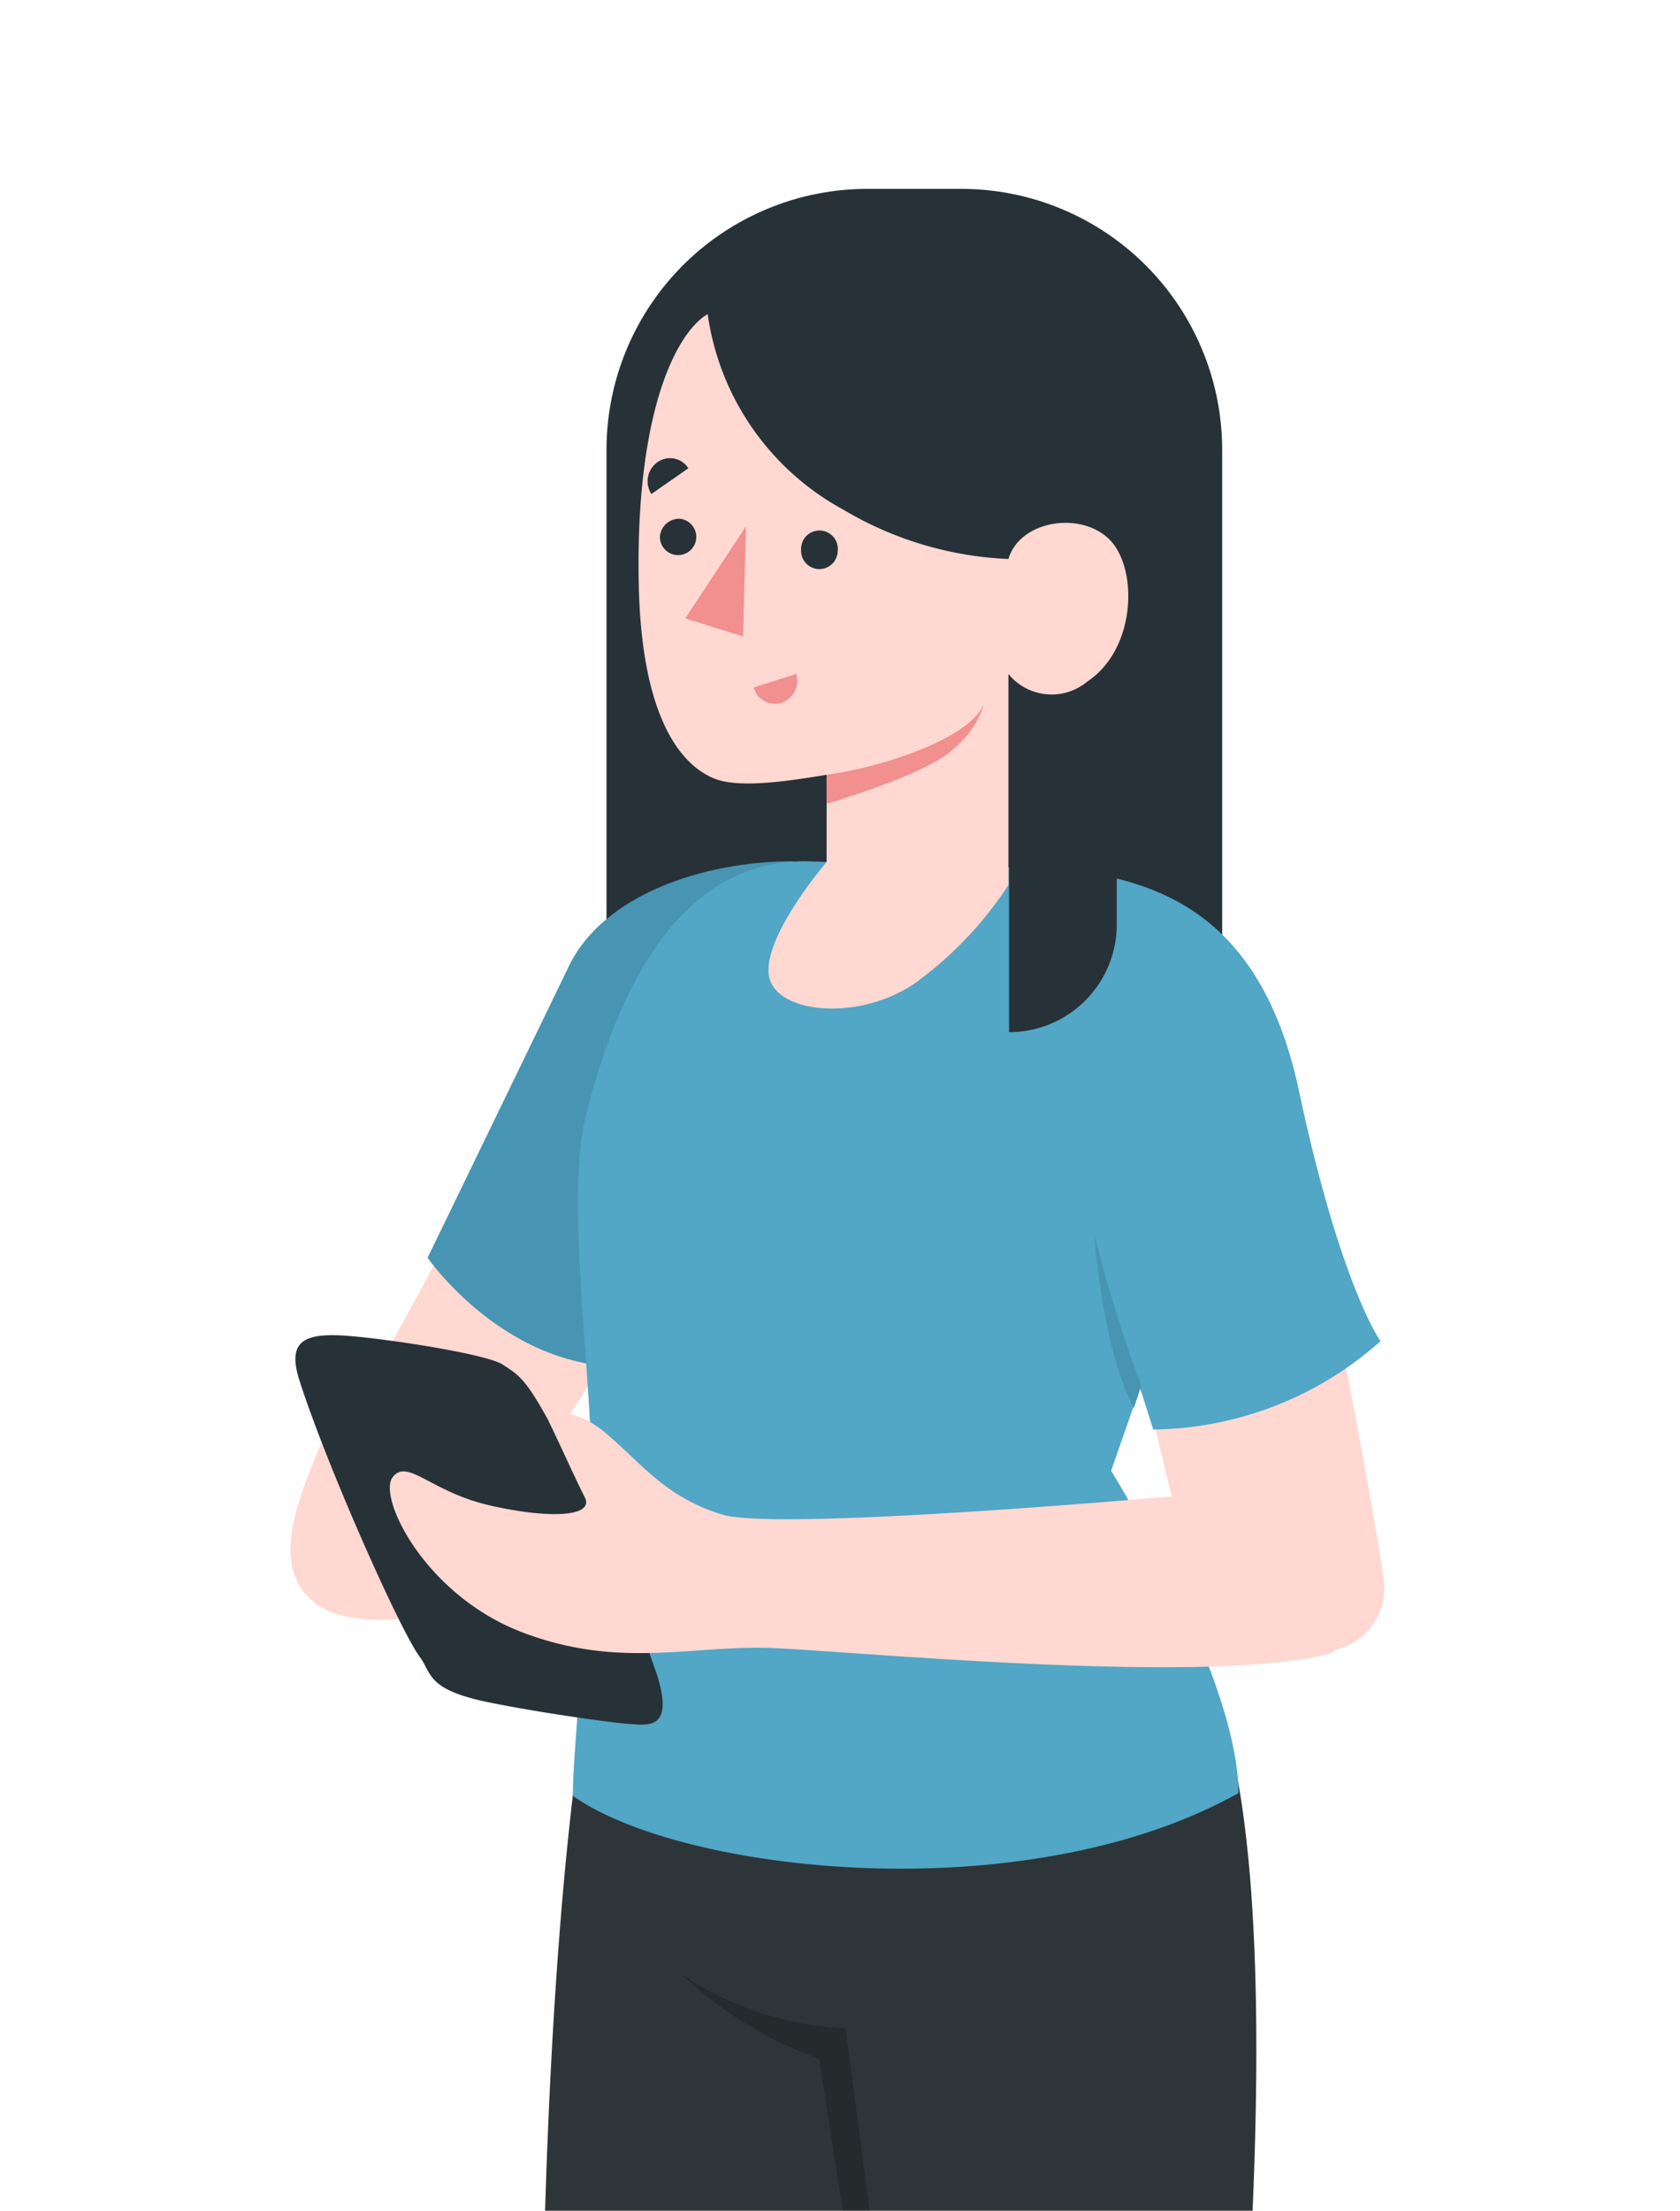
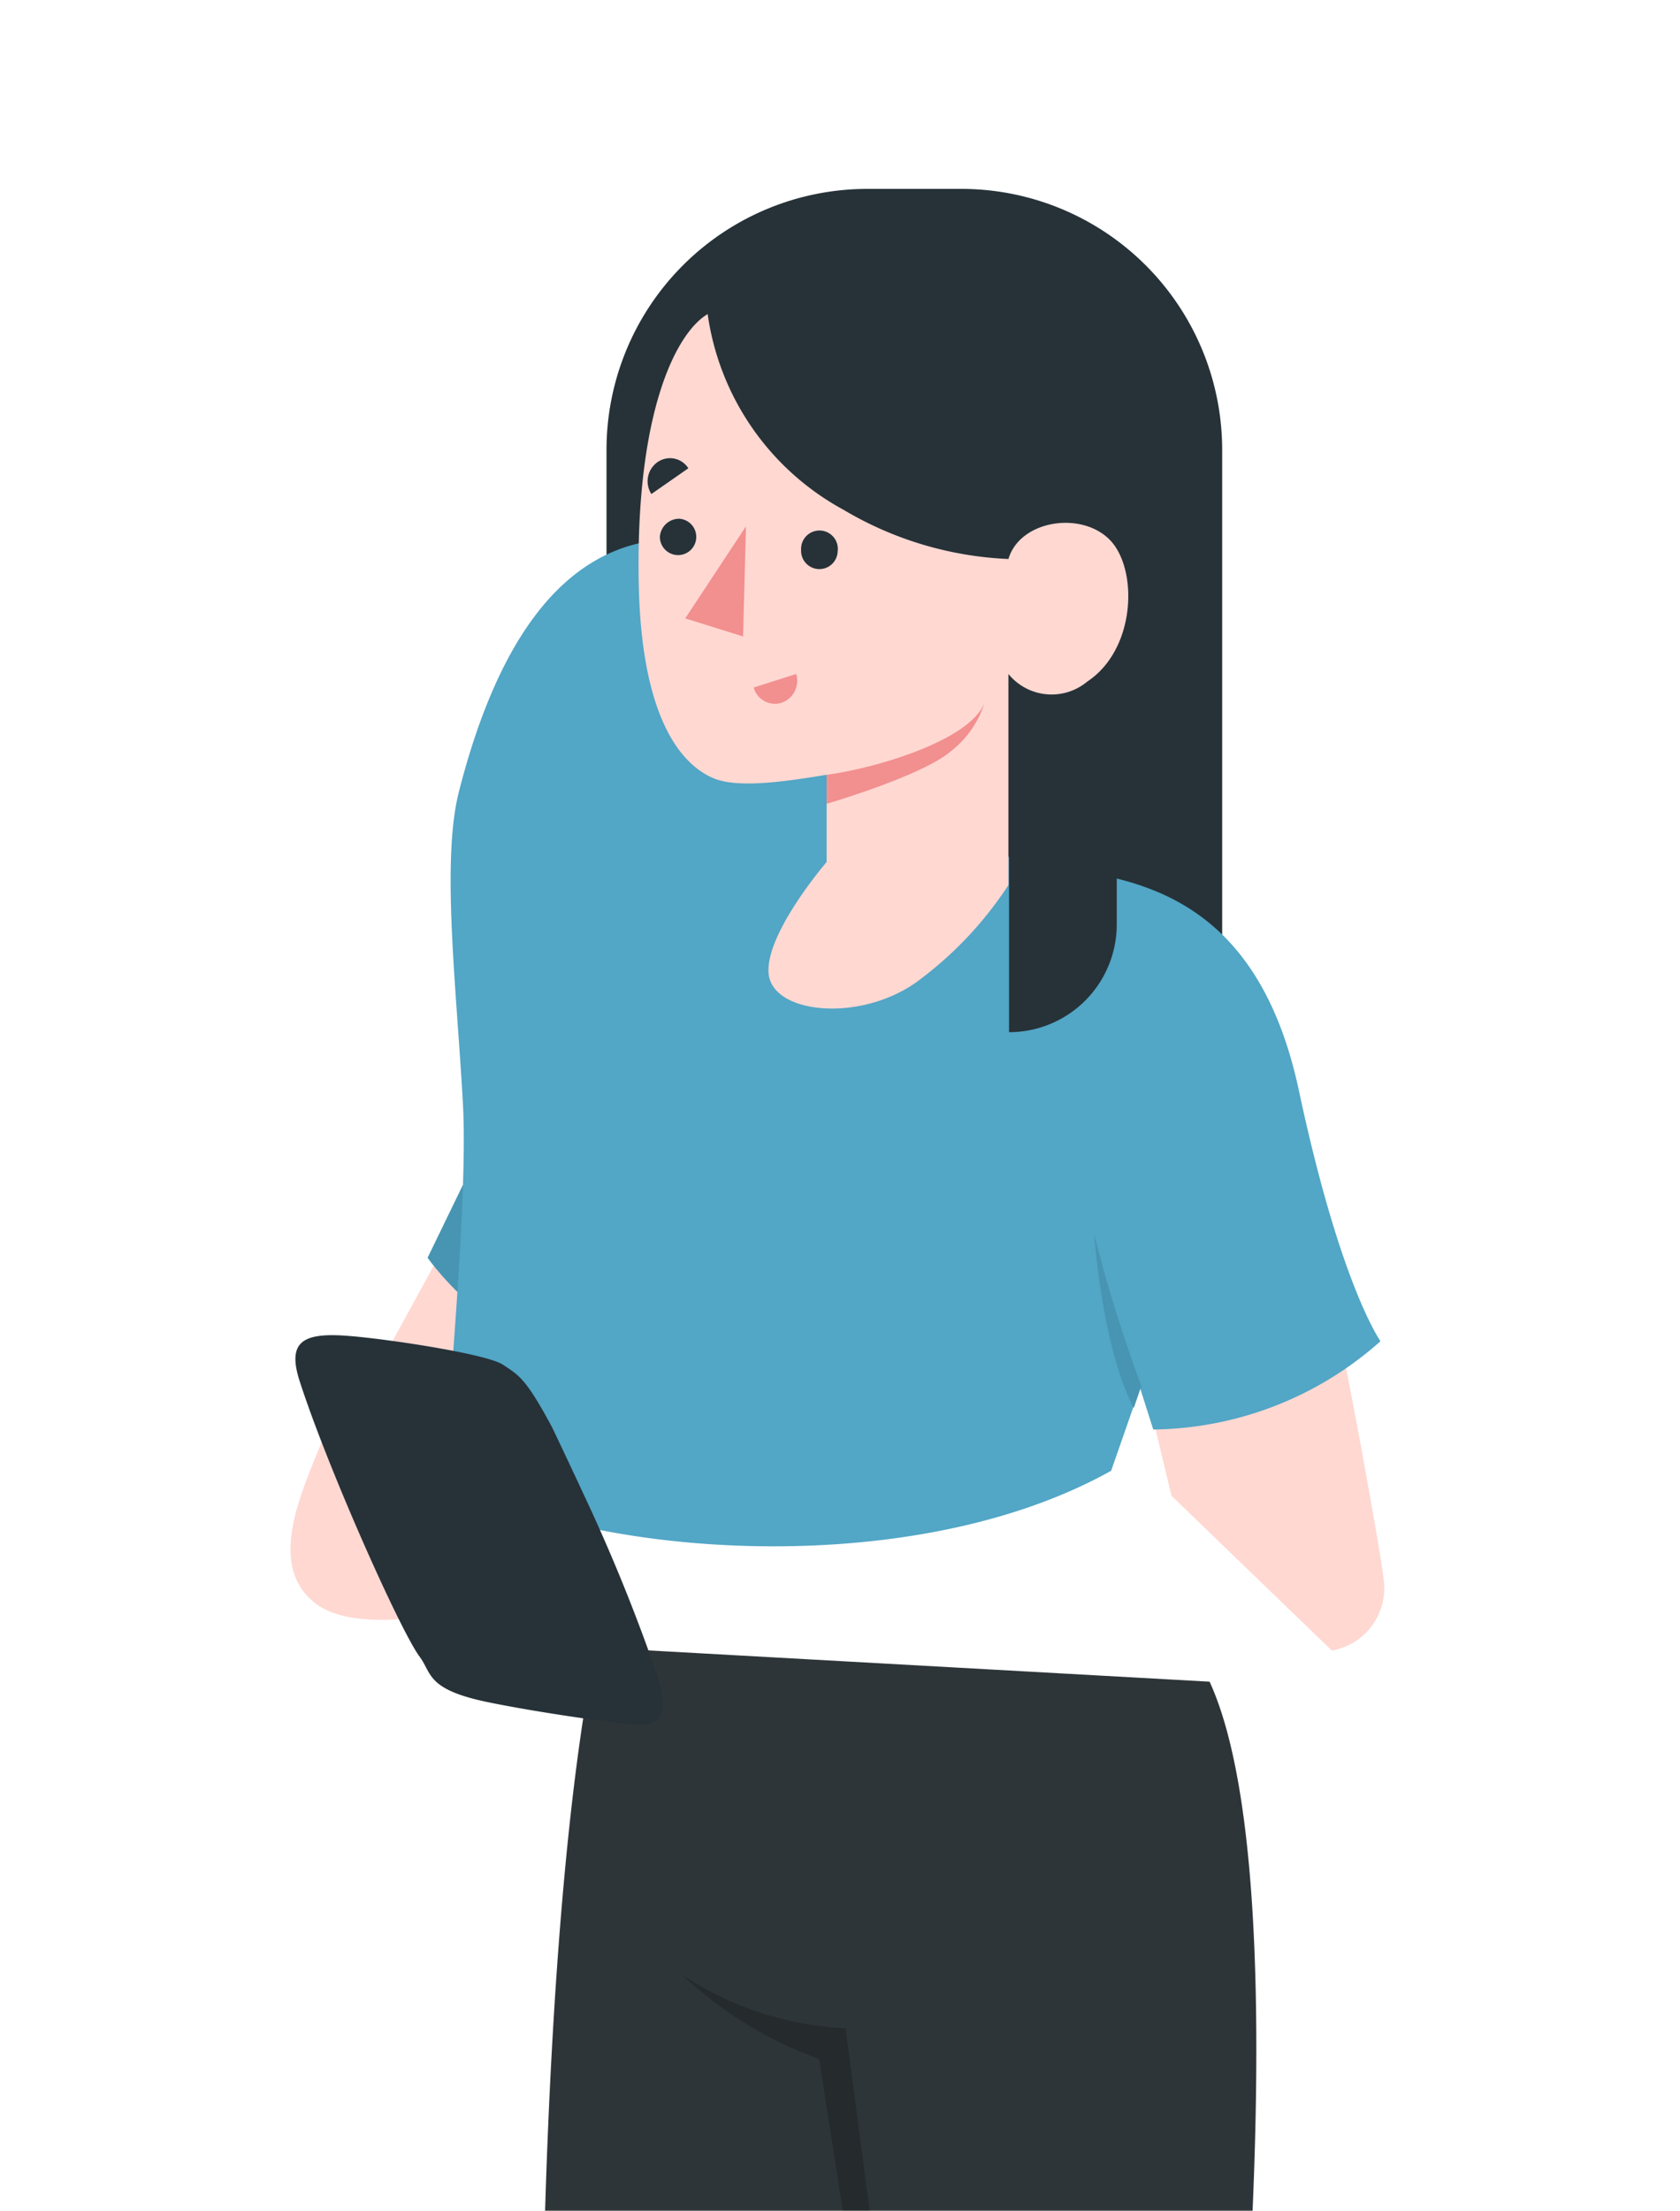
<svg xmlns="http://www.w3.org/2000/svg" width="149" height="196" viewBox="0 0 149 196">
  <defs>
    <clipPath id="clip-path">
      <rect id="長方形_98" data-name="長方形 98" width="149" height="196" transform="translate(2589 -494)" fill="#fff" stroke="#707070" stroke-width="1" />
    </clipPath>
  </defs>
  <g id="main-illust_sp02" transform="translate(-2589 494)" clip-path="url(#clip-path)">
    <g id="Character" transform="translate(2614.764 -477.253)">
      <path id="パス_442" data-name="パス 442" d="M21.564,121.558c-.1-1.372-2.659-15.919-4.409-24.016L0,102.688,2.745,114.1l14.221,13.723a5.61,5.61,0,0,0,4.6-6.261Z" transform="translate(75.392 1.768)" fill="#ffd8d2" />
      <path id="パス_443" data-name="パス 443" d="M68.7,82.086H14.117V23.142A23.142,23.142,0,0,1,37.259,0h8.32A23.142,23.142,0,0,1,68.721,23.142V82.086Z" transform="translate(13.91 0)" fill="#263238" />
      <path id="パス_444" data-name="パス 444" d="M73.655,91l-8.1,14.8L78.15,116.6l11.511-18.27Z" transform="translate(-59.404 1.649)" fill="#ffd8d2" />
      <path id="パス_445" data-name="パス 445" d="M78.638,107.8c-1.716,4.666-5.833,12.009-1.064,15.663s18.064-.738,18.064-.738Z" transform="translate(-75.348 1.954)" fill="#ffd8d2" />
      <path id="パス_446" data-name="パス 446" d="M83.911,58.551c-8.011,0-16.846,3-19.882,9.281S51.489,93.7,51.489,93.7s7.085,10.293,18.338,9.641Z" transform="translate(-39.329 1.061)" fill="#4795b2" />
      <path id="パス_447" data-name="パス 447" d="M52.26,315.481a71.961,71.961,0,0,1-9.933,9.59,4.313,4.313,0,0,0-1.372,1.578c-.429,1.047-1.064,3.6,3.671,4.992A17.309,17.309,0,0,0,58.9,329.514c3.705-2.591,3.62-7.566,7.068-10.6,2.556-2.231,5.867-2.952,7.891-5.8,1.407-1.989.875-4.511,0-7.633-1.029-3.431-1.561-5.97-2.693-5.644l.274,1.578c-1.3,2.334-8.577,3.431-12.008,1.99A136.6,136.6,0,0,1,52.26,315.481Z" transform="translate(-19.12 5.434)" fill="#263238" />
      <path id="パス_448" data-name="パス 448" d="M46.7,319.086a44.617,44.617,0,0,0,3.071-3.431,87.5,87.5,0,0,0,5.541-9.161,10.017,10.017,0,0,0,.875-6.107l-1-8.32,12.54-1.853,1.149,11.356c.412,2.591-1.613,4.992-5.232,8.458s-8.046,11.34-11.391,13.45-5.8,2.144-7.308,1.235S43.267,323.048,46.7,319.086Z" transform="translate(-16.647 5.26)" fill="#ffd8d2" />
      <path id="パス_449" data-name="パス 449" d="M29.593,317.339v-1.716c-.686,2.059-3.911,10.91-8.766,15.44-3.877,3.534-9.161,7.617-10.5,11.545s7.342,5.472,10.962,4.838a22.3,22.3,0,0,0,12.592-6.862c2.093-2.539,3.431-5.575,4.906-7.582s4.906-4.255,5.713-6.588a15.025,15.025,0,0,0-.7-6.432c-.583-2.179-1.184-4.563-1.938-4.358v1.287a9.713,9.713,0,0,1-6.124,2.076C33.933,319.072,29.576,318.711,29.593,317.339Z" transform="translate(42.042 5.72)" fill="#263238" />
      <path id="パス_450" data-name="パス 450" d="M14.2,334.244c1.2-1.064,2.419-2.11,3.517-3.105a35.779,35.779,0,0,0,7.48-12.008,16.731,16.731,0,0,0,1.287-6.468v-6.981H38.747V317.4c-.6,2.539-6.227,9.332-9.435,13.723-2.127,2.968-6.21,6.725-11.082,7.377C13.563,339.185,11.213,337.676,14.2,334.244Z" transform="translate(45.154 5.54)" fill="#ffd8d2" />
      <path id="パス_451" data-name="パス 451" d="M68.921,130.047c9.521,20.775-.343,93.974-.343,93.974.292,3.431,4.134,10,5.575,24.858,1.716,17.532-2.659,61.552-2.659,61.552a13.264,13.264,0,0,1-12.4.5s-11.7-66.3-13.9-83.75c-1.921-15.216-5.147-40.434-5.147-40.434l-4.855,40.245s2.23,9.59,2.9,16.091c1.269,12.009,1.166,52.991,1.166,52.991a19.87,19.87,0,0,1-13.312,2.419s-11.905-63.113-15.233-75.053c-1.492-5.37-2.179-67.178,3.757-96.427Z" transform="translate(12.595 2.302)" fill="#2e3538" />
      <path id="パス_452" data-name="パス 452" d="M61.531,186.228,58.1,160.255a28.44,28.44,0,0,1-14.547-4.786,34.773,34.773,0,0,0,12.2,7.514l3.431,22.01-.961,28.066Z" transform="translate(-8.869 2.818)" opacity="0.2" />
-       <path id="パス_453" data-name="パス 453" d="M52.335,59.1A24.016,24.016,0,0,1,68.443,72.275a20.929,20.929,0,0,1,.566,15.714l-8.577,24.6s11.288,18.253,11.288,28.58c-18.87,10.534-49.3,7.1-59,.258-.274-1.836,2.024-23.33,1.51-32.783-.549-10.07-1.939-21.444-.36-27.671,2.951-11.562,8.457-22.421,19.419-22.421Z" transform="translate(12.352 1.061)" fill="#52a6c6" />
+       <path id="パス_453" data-name="パス 453" d="M52.335,59.1A24.016,24.016,0,0,1,68.443,72.275a20.929,20.929,0,0,1,.566,15.714l-8.577,24.6c-18.87,10.534-49.3,7.1-59,.258-.274-1.836,2.024-23.33,1.51-32.783-.549-10.07-1.939-21.444-.36-27.671,2.951-11.562,8.457-22.421,19.419-22.421Z" transform="translate(12.352 1.061)" fill="#52a6c6" />
      <path id="パス_454" data-name="パス 454" d="M2.71,59.09c7.274,1.029,17.961,2.5,21.649,19.8s7.233,22.2,7.233,22.2a30.813,30.813,0,0,1-20.155,7.831L7.359,96.093Z" transform="translate(65.082 1.071)" fill="#52a6c6" />
      <path id="パス_455" data-name="パス 455" d="M23.3,74.1a9.555,9.555,0,0,0,9.555-9.555V36.7H23.3Z" transform="translate(40.427 0.665)" fill="#263238" />
      <path id="パス_456" data-name="パス 456" d="M28.426,10.9c-2.882,1.715-6.45,8.955-6.107,24.154.309,12.883,4.477,16.074,6.587,16.983s6.142.36,10.07-.292v7.737S33.538,65.8,33.83,69.348s7.84,4.374,12.935.909A32.99,32.99,0,0,0,55.1,61.525V42.809a4.941,4.941,0,0,0,7,.669C66.441,40.6,66.613,33.46,64.074,30.9s-7.96-1.716-8.972,1.715a31.171,31.171,0,0,1-14.616-4.357A23.468,23.468,0,0,1,28.426,10.9Z" transform="translate(8.573 0.198)" fill="#ffd8d2" />
      <path id="パス_457" data-name="パス 457" d="M47.6,31.488a1.622,1.622,0,0,0,3.242.12,1.63,1.63,0,1,0-3.242-.154Z" transform="translate(-2.314 0.539)" fill="#263238" />
      <path id="パス_458" data-name="パス 458" d="M54.909,42.241l-3.774,1.2A1.956,1.956,0,0,0,53.588,44.8a2.076,2.076,0,0,0,1.321-2.556Z" transform="translate(-10.053 0.766)" fill="#f28f8f" />
      <path id="パス_459" data-name="パス 459" d="M60.956,26.628l3.277-2.282a1.921,1.921,0,0,0-2.728-.549,2.076,2.076,0,0,0-.549,2.83Z" transform="translate(-28.949 0.425)" fill="#263238" />
      <path id="パス_460" data-name="パス 460" d="M59.93,30.323a1.613,1.613,0,1,0,1.716-1.6,1.716,1.716,0,0,0-1.716,1.6Z" transform="translate(-27.168 0.521)" fill="#263238" />
      <path id="パス_461" data-name="パス 461" d="M60.987,29.385l-.257,9.761-5.129-1.6Z" transform="translate(-20.591 0.533)" fill="#f28f8f" />
      <path id="パス_462" data-name="パス 462" d="M34.825,51.133c4.134-.532,12.66-2.985,14-6.364a8.714,8.714,0,0,1-3,4.289c-2.539,2.179-11,4.649-11,4.649Z" transform="translate(12.725 0.811)" fill="#f28f8f" />
      <path id="パス_463" data-name="パス 463" d="M85.61,107.964c-2.35-4.374-2.933-4.58-4.34-5.523S71.3,100.194,67.752,99.9c-4.186-.36-5.678.412-4.512,4.014,2.487,7.7,8.938,22.147,10.636,24.412,1.1,1.475.583,2.9,6.056,4.031,4.323.892,11,1.836,12.609,1.938s3.877.5,2.419-4.271a158.731,158.731,0,0,0-6.433-15.868C86.708,110.246,85.61,107.964,85.61,107.964Z" transform="translate(-62.421 1.809)" fill="#263238" />
-       <path id="パス_464" data-name="パス 464" d="M73.681,113.982s-35.013,3.14-39.936,1.613-6.982-4.34-10.087-7.033-5.267-2.041-5.267-1.2c.635,1.252,2.453,5.3,3.174,6.674.943,1.818-3.277,1.939-8.474.737s-7.291-4.236-8.577-2.453,2.882,10.43,11.528,13.723,15.062,1.1,22.215,1.39,39.8,3.431,49.749.378a8.783,8.783,0,0,0-3.431-8.458A30.3,30.3,0,0,0,73.681,113.982Z" transform="translate(4.524 1.933)" fill="#ffd8d2" />
      <path id="パス_465" data-name="パス 465" d="M25.346,104.487A129.847,129.847,0,0,1,21.16,91s.686,10.035,3.517,15.44Z" transform="translate(50.114 1.649)" fill="#4795b2" />
    </g>
  </g>
</svg>